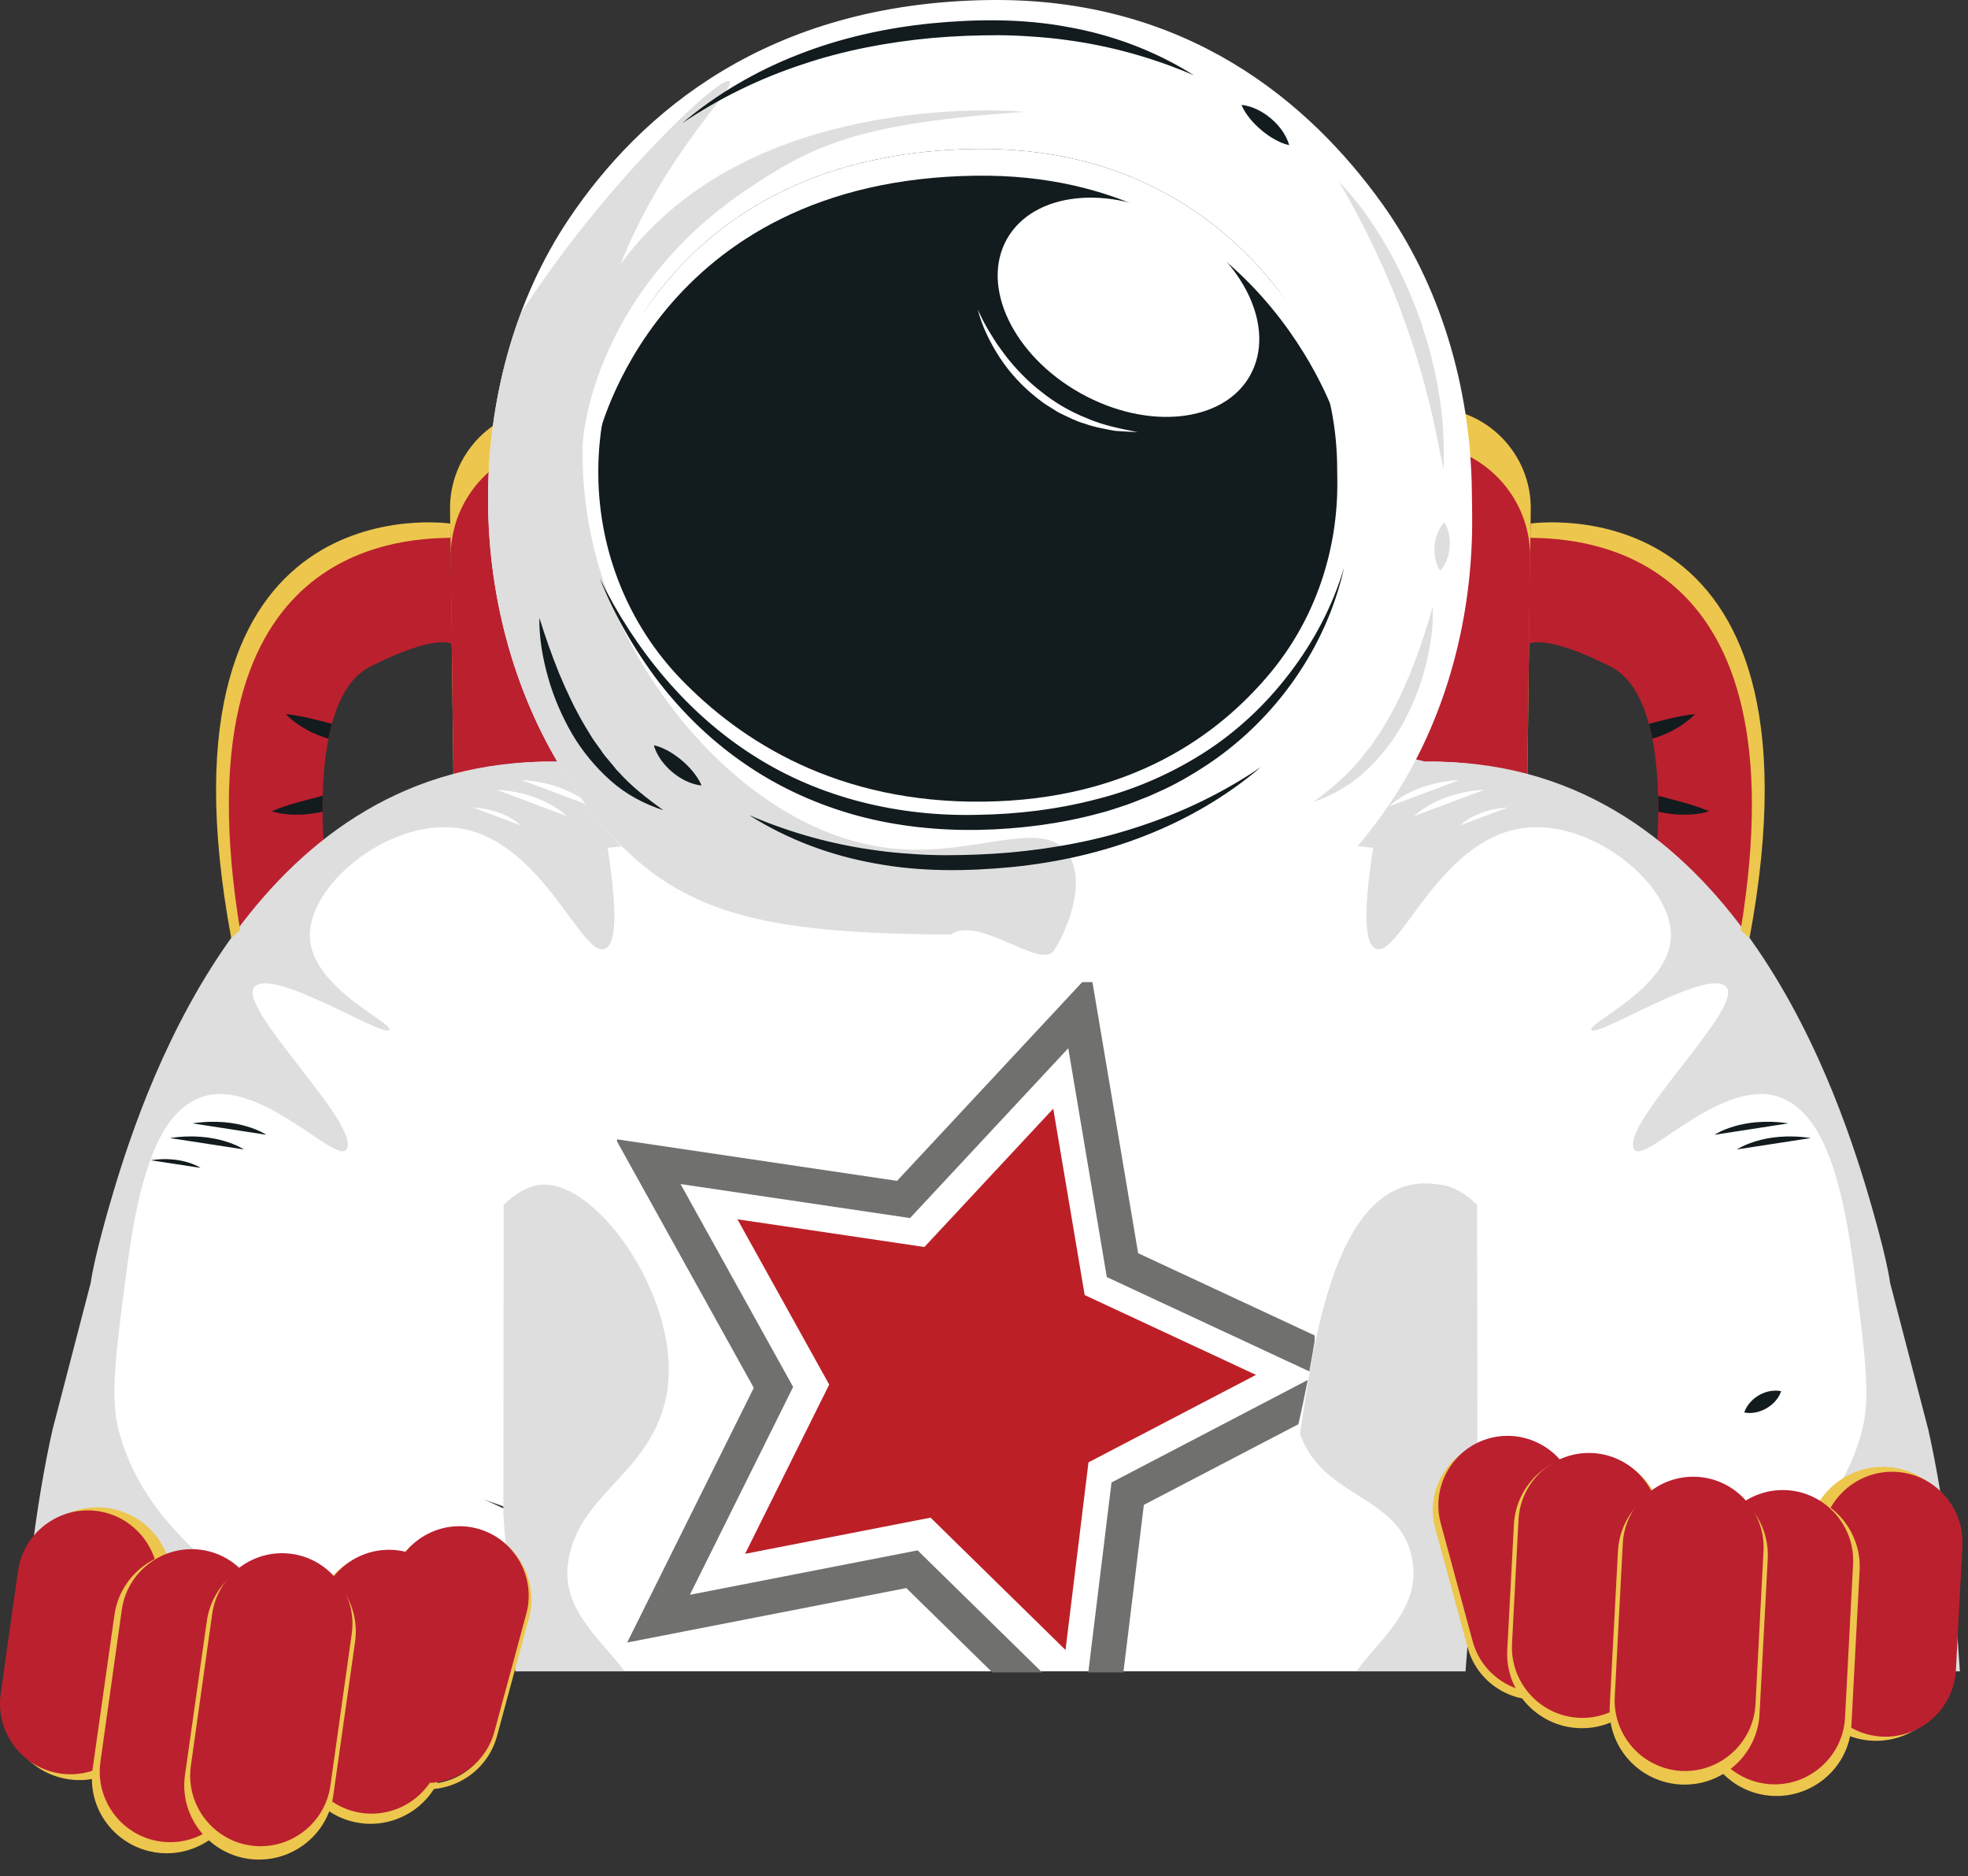
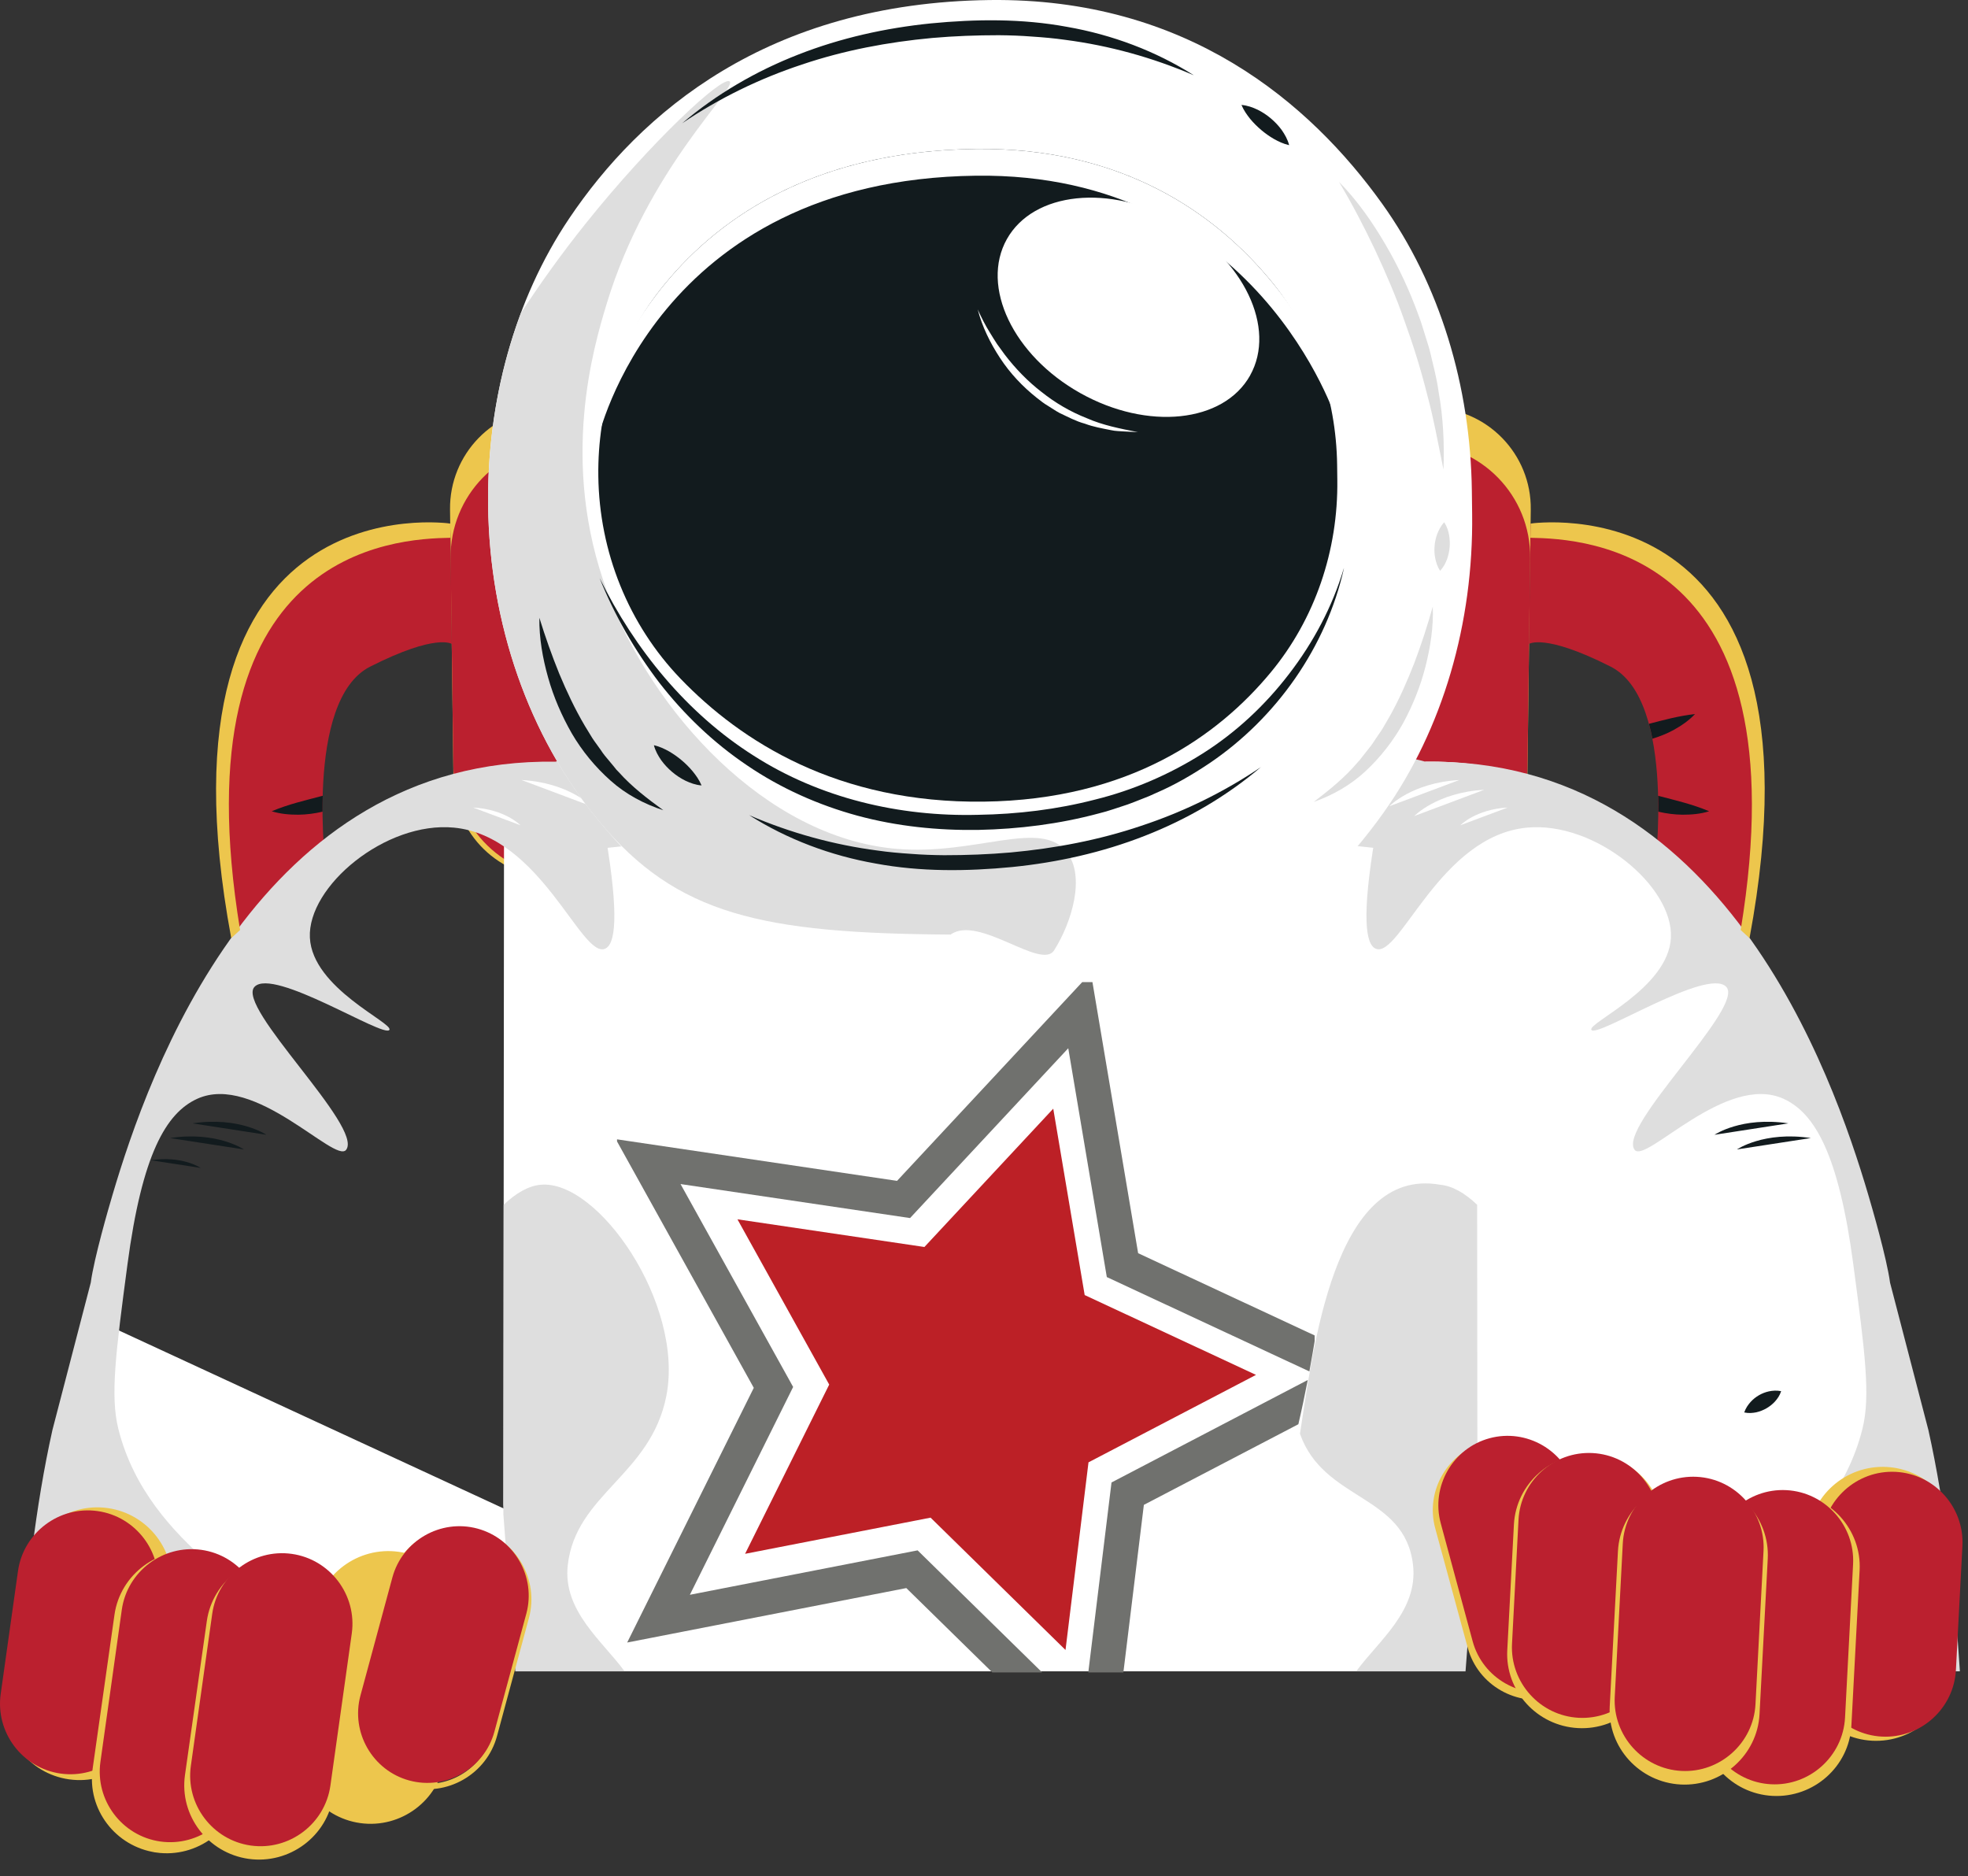
<svg xmlns="http://www.w3.org/2000/svg" fill="none" viewBox="0 0 536 511" height="511" width="536">
  <rect x="0" y="0" width="536" height="511" fill="#333333" stroke="none" />
  <g clip-path="url(#clip0_3697_36302)">
    <path fill="white" d="M135.03 455.17C140.53 431.71 144.12 414.04 144.12 414.04L29.8 361.15C14.94 385.49 8.99 422.23 6.93 455.17H135.03Z" />
    <path fill="#E8C14E" d="M269.238 189.54V189.56L270.238 189.57V189.53L269.238 189.54Z" />
    <path fill="white" d="M269.238 189.54V189.56L270.238 189.57V189.53L269.238 189.54Z" />
    <path fill="#121B1E" d="M269.238 189.54V189.56L270.238 189.57V189.53L269.238 189.54Z" />
    <path fill="#121B1E" d="M269.238 269.281C269.568 269.281 269.898 269.281 270.238 269.281V269.301C269.898 269.301 269.578 269.301 269.238 269.301V269.271V269.281Z" />
    <path fill="#EDC64D" d="M281.579 109.34L149.629 111.02C134.489 111.21 122.379 123.64 122.569 138.78L123.499 211.99C123.689 227.13 136.119 239.24 151.259 239.05L281.579 237.39V109.34Z" />
    <path fill="#BB202F" d="M281.579 119.19L153.119 120.83C136.119 121.05 122.519 135 122.739 151.99L123.469 208.62C123.679 225.62 137.629 239.22 154.629 239L281.579 237.38V119.19Z" />
    <path fill="#BB202F" d="M122.619 142.6C122.619 142.6 40.719 135.09 64.049 260.33L88.839 237.63C88.839 237.63 82.709 190.71 100.819 181.55C118.919 172.39 123.049 175.38 123.049 175.38L122.629 142.6H122.619Z" />
    <path fill="white" d="M281.58 202.95L137.29 208.37L137.1 409.74L140.84 455.17H281.58V202.95Z" />
-     <path fill="white" d="M151.319 207.43C151.319 207.43 239.709 313.59 151.109 414.95C151.109 414.95 69.419 388.85 34.509 364.63C25.779 358.57 27.499 346.42 30.669 336.27C42.229 299.31 73.799 206.27 151.319 207.43Z" />
    <path fill="#DEDEDE" d="M151.318 207.43C151.318 207.43 180.688 198.59 200.718 215.06L200.868 227.12L159.358 231.55L151.318 207.43Z" />
    <path fill="#DEDEDE" d="M170.11 455.17C164.1 446.92 153.21 438.69 154.64 426.2C156.86 406.86 177.27 401.73 181.49 380.14C186.38 355.12 162.89 321.15 147.23 322.66C143.96 322.97 140.58 324.88 137.18 328.11L137.1 412.43L140.34 455.18H170.12L170.11 455.17Z" />
    <path fill="#DEDEDE" d="M18.369 455.17C14.999 452.54 12.829 450.22 13.309 448.51C15.389 441.12 66.809 455.37 71.539 443.51C75.249 434.19 40.589 422.46 32.229 389.14C29.979 380.13 31.549 368.22 34.709 344.4C38.689 314.4 45.209 303.14 53.689 299.26C69.389 292.08 91.269 317.03 94.269 313.15C99.079 306.93 64.149 274.23 69.319 268.76C74.429 263.35 104.639 282.81 106.049 280.48C107.189 278.58 85.059 269.19 84.399 255.36C83.719 241.37 105.069 223.61 123.639 225.4C147.289 227.67 158.189 260.82 164.709 258.41C167.609 257.34 168.649 249.58 164.949 227.61C157.499 214.84 151.339 207.44 151.339 207.44C70.479 206.22 40.429 292.32 30.639 325.43C29.599 328.93 25.629 342.58 24.719 349.32L14.279 389.45C9.639 410.28 7.069 433.4 5.699 455.17H18.379H18.369Z" />
    <path fill="white" d="M161.109 219.58C161.109 219.58 154.939 213.15 142.049 212.43L161.109 219.58Z" />
-     <path fill="white" d="M154.298 222.24C154.298 222.24 148.128 215.81 135.238 215.09L154.298 222.24Z" />
    <path fill="white" d="M141.749 224.75C141.749 224.75 137.579 220.41 128.869 219.93L141.749 224.75Z" />
    <path fill="#121B1E" d="M72.54 309.05C72.54 309.05 65.19 304.02 52.42 305.94L72.54 309.05Z" />
    <path fill="#121B1E" d="M66.419 313.04C66.419 313.04 59.069 308.01 46.299 309.94L66.419 313.04Z" />
    <path fill="#121B1E" d="M54.649 318.07C54.649 318.07 49.679 314.67 41.059 315.98L54.649 318.07Z" />
    <path fill="#EDC64D" d="M122.669 146.47L122.619 142.59C122.619 142.59 39.659 130.25 62.979 255.49L65.389 253.28C48.319 149.46 107.669 146.72 122.669 146.46" />
-     <path fill="#121B1E" d="M77.84 194.47C79.57 196.31 81.62 197.67 83.74 198.85C85.55 199.82 87.46 200.58 89.44 201.18C89.71 199.8 90.03 198.45 90.39 197.13C86.38 196.09 82.34 194.97 77.83 194.47" />
    <path fill="#121B1E" d="M87.89 216.73L87.48 216.83C83.09 218 78.61 219 74.01 220.94C76.42 221.7 78.87 221.88 81.29 221.88C83.5 221.85 85.69 221.56 87.85 221.06C87.85 219.65 87.85 218.2 87.9 216.72" />
    <path fill="#EDC64D" d="M257.908 109.34L389.858 111.02C404.998 111.21 417.108 123.64 416.918 138.78L415.988 211.99C415.798 227.13 403.368 239.24 388.228 239.05L257.908 237.39V109.34Z" />
    <path fill="#BB202F" d="M257.908 119.19L386.368 120.83C403.368 121.05 416.968 135 416.748 151.99L416.018 208.62C415.808 225.62 401.858 239.22 384.858 239L257.908 237.38V119.19Z" />
-     <path fill="#BB202F" d="M416.869 142.6C416.869 142.6 498.769 135.09 475.439 260.33L450.649 237.63C450.649 237.63 456.779 190.71 438.669 181.55C420.569 172.39 416.439 175.38 416.439 175.38L416.859 142.6H416.869Z" />
+     <path fill="#BB202F" d="M416.869 142.6C416.869 142.6 498.769 135.09 475.439 260.33L450.649 237.63C450.649 237.63 456.779 190.71 438.669 181.55C420.569 172.39 416.439 175.38 416.439 175.38L416.859 142.6H416.869" />
    <path fill="white" d="M257.908 202.95L402.198 208.37L402.388 409.74L398.658 455.17H257.908V202.95Z" />
    <path fill="white" d="M388.17 207.43C388.17 207.43 299.78 313.59 388.38 414.95C388.38 414.95 470.07 388.85 504.98 364.63C513.71 358.57 511.99 346.42 508.82 336.27C497.26 299.31 465.69 206.27 388.17 207.43Z" />
    <path fill="white" d="M404.459 455.17C398.959 431.71 395.369 414.04 395.369 414.04L509.689 361.15C524.549 385.49 530.499 422.23 532.559 455.17H404.459Z" />
    <path fill="#121B1E" d="M475.049 384.67C476.289 384.94 477.349 384.82 478.349 384.63C479.339 384.4 480.259 384.03 481.099 383.55C481.949 383.06 482.729 382.45 483.419 381.7C484.099 380.94 484.719 380.08 485.109 378.87C483.809 378.62 482.759 378.73 481.759 378.93C480.779 379.15 479.879 379.51 479.049 379.99C478.219 380.47 477.469 381.07 476.779 381.82C476.109 382.59 475.479 383.44 475.049 384.68" />
    <path fill="#DEDEDE" d="M388.169 207.43C388.169 207.43 358.799 198.59 338.769 215.06L338.619 227.12L380.129 231.55L388.169 207.43Z" />
    <path fill="#DEDEDE" d="M369.38 455.17C375.39 446.92 386.28 438.69 384.85 426.2C382.63 406.86 360.555 408.93 354.055 390.47C357.555 368.47 363.055 317.47 392.26 322.66C395.53 322.97 398.92 324.88 402.31 328.11L402.39 412.43L399.15 455.18H369.38V455.17Z" />
    <path fill="#DEDEDE" d="M521.12 455.171C524.49 452.541 526.66 450.221 526.17 448.511C524.09 441.121 472.67 455.371 467.94 443.511C464.23 434.191 498.89 422.461 507.25 389.141C509.5 380.131 507.93 368.221 504.77 344.401C500.79 314.401 494.27 303.141 485.79 299.261C470.09 292.081 448.21 317.031 445.21 313.151C440.4 306.931 475.33 274.231 470.16 268.761C465.05 263.351 434.84 282.811 433.43 280.481C432.29 278.581 454.42 269.191 455.09 255.361C455.77 241.371 434.42 223.611 415.85 225.401C392.2 227.671 381.3 260.821 374.78 258.411C371.88 257.341 370.84 249.581 374.54 227.611C381.98 214.841 388.15 207.441 388.15 207.441C469.01 206.221 499.06 292.321 508.85 325.431C509.88 328.931 513.86 342.581 514.77 349.321L525.21 389.451C529.85 410.281 532.42 433.401 533.79 455.171H521.11H521.12Z" />
    <path fill="white" d="M378.389 219.58C378.389 219.58 384.549 213.15 397.449 212.43L378.389 219.58Z" />
    <path fill="white" d="M385.189 222.24C385.189 222.24 391.359 215.81 404.249 215.09L385.189 222.24Z" />
    <path fill="white" d="M397.738 224.75C397.738 224.75 401.908 220.41 410.618 219.93L397.738 224.75Z" />
    <path fill="#121B1E" d="M466.959 309.05C466.959 309.05 474.309 304.02 487.079 305.94L466.959 309.05Z" />
    <path fill="#121B1E" d="M473.068 313.04C473.068 313.04 480.418 308.01 493.188 309.94L473.068 313.04Z" />
    <path fill="#EDC64D" d="M416.818 146.47L416.858 142.59C416.858 142.59 499.818 130.25 476.498 255.49L474.088 253.28C491.158 149.46 431.808 146.72 416.818 146.46" />
    <path fill="#121B1E" d="M461.65 194.47C459.92 196.31 457.87 197.67 455.75 198.85C453.94 199.82 452.03 200.58 450.05 201.18C449.78 199.8 449.46 198.45 449.1 197.13C453.11 196.09 457.15 194.97 461.66 194.47" />
    <path fill="#121B1E" d="M451.609 216.73L452.019 216.83C456.419 218 460.889 219 465.499 220.94C463.089 221.7 460.639 221.88 458.219 221.88C456.009 221.85 453.829 221.56 451.659 221.06C451.669 219.65 451.659 218.2 451.619 216.72" />
    <path fill="white" d="M132.95 137.73C132.59 109.47 140.1 81.66 155.05 59.45C174.32 30.84 208.94 0.78 269.51 0.01C323.36 -0.68 356.83 28.1 376.44 55.48C392.15 77.4 400.51 105.18 400.87 133.66L400.95 140.03C401.32 169.58 393.04 198.52 376.88 221.24C357.96 247.84 325.8 274.79 273.02 275.47C219.91 276.15 184.77 249.72 163.04 223.49C143.95 200.48 133.36 169.73 132.95 137.81V137.73Z" />
    <path fill="#DEDEDE" d="M258.93 254.51C266.53 249.08 283.61 264.34 287.1 258.81C291.82 251.34 295.73 238.81 290.57 232.1C283.49 222.88 265.76 233.06 244.07 231.17C208.5 228.06 177.61 193.87 165.45 161.3C152.2 125.83 161.81 94.07 165.21 82.811C176.4 45.81 200.92 24.011 198.73 22.18C196.75 20.53 177.28 38.681 159.59 60.781C152.67 69.421 146.82 77.691 141.88 85.24C135.74 101.65 132.71 119.6 132.94 137.75V137.83C133.35 169.75 143.95 200.5 163.03 223.51C184.36 249.24 207.51 254.18 258.92 254.53" />
    <path fill="#121B1E" d="M162.958 129.63C162.718 111.39 168.408 93.44 179.668 79.09C194.168 60.59 220.208 41.15 265.698 40.57C306.138 40.05 331.238 58.58 345.928 76.22C357.698 90.35 363.938 108.26 364.178 126.64L364.228 130.75C364.468 149.82 358.218 168.51 346.048 183.18C331.798 200.37 307.608 217.81 267.968 218.32C228.088 218.83 201.728 201.82 185.438 184.93C171.138 170.1 163.218 150.27 162.958 129.68V129.63Z" />
    <path fill="#DEDEDE" d="M390.229 165.18C390.449 170.66 389.609 176.13 388.259 181.46C386.909 186.8 384.839 191.97 382.199 196.86C379.499 201.72 376.029 206.19 371.959 209.98C367.899 213.81 362.929 216.59 357.809 218.4C362.169 215.06 366.259 211.75 369.669 207.73C370.129 207.27 370.549 206.76 370.929 206.22L372.149 204.68C372.979 203.67 373.779 202.65 374.469 201.52C375.169 200.42 375.979 199.39 376.649 198.27L378.619 194.87C381.159 190.29 383.299 185.45 385.219 180.51C387.089 175.54 388.759 170.45 390.229 165.19" />
    <path fill="#121B1E" d="M146.91 168.28C148.52 173.49 150.31 178.53 152.31 183.46C154.35 188.36 156.61 193.14 159.27 197.65L161.32 201.01C162.03 202.11 162.85 203.12 163.59 204.21C164.3 205.32 165.13 206.32 165.99 207.31L167.24 208.82C167.63 209.35 168.06 209.86 168.54 210.3C172.05 214.23 176.22 217.43 180.66 220.66C175.49 218.98 170.46 216.33 166.31 212.61C162.14 208.91 158.55 204.55 155.74 199.75C152.98 194.92 150.77 189.82 149.28 184.51C147.79 179.22 146.83 173.77 146.9 168.28" />
    <path fill="white" d="M265.698 40.57C178.388 41.68 162.738 112.28 162.738 112.28L162.838 119.56C162.838 119.56 178.488 48.96 265.798 47.85C342.548 46.87 364.018 114.46 364.018 114.46L363.928 107.18C363.928 107.18 342.458 39.6 265.708 40.57" />
    <path fill="#121B1E" d="M366.019 154.83C361.229 176.12 347.739 195.49 329.369 207.89C324.769 210.97 319.959 213.78 314.869 215.96C313.619 216.57 312.339 217.09 311.039 217.58C309.749 218.08 308.469 218.62 307.159 219.08C304.529 219.91 301.929 220.9 299.229 221.54C288.529 224.42 277.479 225.79 266.469 226.02C255.429 226.19 244.299 225.05 233.589 222.16C222.889 219.25 212.619 214.67 203.469 208.44C194.289 202.27 186.239 194.53 179.509 185.85C172.859 177.11 167.359 167.54 163.299 157.42C172.919 176.92 187.069 194.27 205.219 205.77C223.319 217.38 244.989 222.47 266.389 221.91C277.129 221.74 287.849 220.45 298.219 217.77C308.609 215.21 318.549 210.91 327.579 205.2C336.619 199.48 344.589 192.05 351.119 183.5C357.689 174.97 362.869 165.26 365.989 154.83" />
    <path fill="white" d="M340.48 102.25C333.24 115.16 312.54 117.32 294.25 107.07C275.95 96.82 266.99 78.03 274.23 65.12C281.48 52.21 302.17 50.05 320.46 60.3C338.75 70.55 347.71 89.34 340.47 102.25" />
    <path fill="#DEDEDE" d="M393.33 142.23C394.09 143.37 394.43 144.5 394.66 145.64C394.86 146.77 394.92 147.9 394.82 149.02C394.73 150.14 394.49 151.24 394.1 152.33C393.68 153.41 393.16 154.47 392.21 155.46C391.45 154.25 391.11 153.11 390.88 151.98C390.67 150.86 390.62 149.76 390.72 148.67C390.81 147.59 391.04 146.51 391.43 145.44C391.86 144.37 392.37 143.31 393.32 142.23" />
    <path fill="#DEDEDE" d="M364.67 49.51C369.66 54.57 373.76 60.46 377.35 66.6C380.95 72.75 383.96 79.24 386.38 85.95C387.02 87.62 387.54 89.33 388.06 91.04C388.56 92.75 389.18 94.43 389.58 96.16C390.39 99.64 391.32 103.08 391.8 106.62C393.07 113.62 393.41 120.78 393.14 127.85C391.7 120.89 390.49 114.02 388.65 107.28C386.96 100.52 384.88 93.88 382.51 87.35C380.23 80.8 377.46 74.41 374.52 68.09C371.53 61.79 368.3 55.59 364.67 49.51Z" />
-     <path fill="#DEDEDE" d="M158.689 120.66C160.179 104.13 170.639 73.87 202.829 52.02C221.529 39.33 233.899 33.62 278.889 30.47C279.529 30.43 220.829 24.83 183.009 56.96C147.269 87.33 158.569 122 158.689 120.65" />
    <path fill="#121B1E" d="M338.119 28.58C339.769 28.72 341.169 29.24 342.509 29.87C343.829 30.52 345.029 31.32 346.139 32.26C347.239 33.19 348.239 34.24 349.099 35.43C349.939 36.64 350.689 37.94 351.109 39.54C349.489 39.17 348.179 38.52 346.919 37.82C345.689 37.1 344.549 36.29 343.489 35.39C342.429 34.49 341.439 33.51 340.519 32.41C339.619 31.28 338.769 30.1 338.119 28.58Z" />
    <path fill="#121B1E" d="M185.699 33.65C195.039 25.68 205.879 19.36 217.419 14.86C228.959 10.33 241.199 7.62 253.529 6.37C265.839 5.18 278.399 5.04 290.659 7.32C302.909 9.46 314.779 13.91 325.149 20.5C313.849 15.64 302.089 12.41 290.109 10.85C287.109 10.42 284.109 10.16 281.089 9.96C278.079 9.72 275.069 9.62 272.049 9.59C266.009 9.59 259.939 9.81 253.909 10.34C241.859 11.45 229.889 13.7 218.409 17.58C206.899 21.38 195.859 26.75 185.699 33.63" />
    <path fill="#121B1E" d="M191.08 213.91C189.43 213.77 188.03 213.25 186.69 212.62C185.37 211.97 184.17 211.17 183.06 210.23C181.96 209.3 180.96 208.24 180.1 207.06C179.27 205.85 178.51 204.55 178.09 202.95C179.71 203.32 181.02 203.97 182.28 204.67C183.51 205.39 184.65 206.2 185.71 207.1C186.77 208 187.76 208.98 188.68 210.09C189.58 211.21 190.43 212.39 191.08 213.91Z" />
    <path fill="#121B1E" d="M343.489 208.85C334.149 216.82 323.309 223.14 311.769 227.64C300.219 232.17 287.989 234.89 275.659 236.13C263.349 237.32 250.789 237.46 238.529 235.18C226.279 233.04 214.409 228.59 204.039 222C215.329 226.86 227.099 230.09 239.079 231.65C242.069 232.08 245.079 232.34 248.099 232.54C251.109 232.78 254.119 232.88 257.139 232.91C263.179 232.91 269.249 232.69 275.279 232.16C287.329 231.05 299.299 228.8 310.779 224.92C322.289 221.12 333.319 215.75 343.489 208.87" />
    <path fill="white" d="M266.26 84.21C267.27 86.43 268.35 88.6 269.64 90.64C270.24 91.68 270.92 92.67 271.56 93.7L273.67 96.61C276.59 100.41 279.93 103.87 283.69 106.76C287.4 109.72 291.55 112.15 295.99 113.89C300.38 115.83 305.13 116.74 309.92 117.69C308.7 117.64 307.49 117.59 306.27 117.51C305.04 117.41 303.8 117.43 302.61 117.15C300.2 116.67 297.76 116.25 295.45 115.38C293.04 114.73 290.86 113.54 288.61 112.49C287.51 111.91 286.5 111.18 285.44 110.54C284.37 109.91 283.39 109.16 282.42 108.38C278.53 105.31 275.09 101.65 272.39 97.53C269.68 93.41 267.49 88.95 266.27 84.21" />
    <g clip-path="url(#clip1_3697_36302)">
      <path fill="#70716E" d="M295.179 267.01L244.319 321.6L167.709 310.24L205.299 377.97L170.819 447.33L246.839 432.5L301.329 485.92H302.239L311.539 409.84L353.619 387.88C354.549 383.89 355.389 379.87 356.179 375.83L302.729 403.74L295.059 466.47L249.919 422.23L187.889 434.33L216.019 377.73L185.349 322.47L247.859 331.73L290.949 285.48L301.449 347.8L356.619 373.5C357.209 370.28 357.769 367.05 358.299 363.81L309.979 341.3L297.459 267.02H295.169L295.179 267.01Z" />
    </g>
    <path fill="#BC2026" d="M286.86 301.94L295.42 352.7L342.08 374.44L296.46 398.26L290.2 449.36L253.45 413.32L202.93 423.17L225.84 377.08L200.85 332.07L251.77 339.61L286.86 301.94Z" />
    <path fill="#EDC64D" d="M423.39 462.28C433.62 459.53 439.73 448.97 436.96 438.8L428.1 406.24C425.33 396.08 414.7 390.01 404.47 392.76C394.24 395.51 388.13 406.07 390.9 416.24L399.76 448.8C402.53 458.96 413.16 465.03 423.39 462.28Z" />
    <path fill="#F1B51C" d="M458.74 424.61L451.75 433.25L439.92 432.93L446.84 441.61L442.86 451.69L454.12 448.42L463.49 454.96L463.53 444.26L473.3 438.23L462.06 434.88L458.74 424.61Z" />
    <path fill="#BB202F" d="M424.26 460.3C434.29 457.59 440.28 447.16 437.56 437.13L428.87 405C426.16 394.97 415.73 388.98 405.7 391.69C395.67 394.4 389.68 404.83 392.4 414.86L401.09 446.99C403.8 457.02 414.23 463.01 424.26 460.29" />
    <path fill="#EDC64D" d="M509.93 473.34C520.72 473.9 530.01 465.62 530.57 454.93L532.38 420.7C532.95 410.01 524.58 400.81 513.79 400.25C503 399.69 493.71 407.98 493.15 418.66L491.34 452.89C490.77 463.58 499.14 472.78 509.93 473.34Z" />
    <path stroke-miterlimit="10" stroke-width="1.47" stroke="#EDC64D" d="M509.93 473.34C520.72 473.9 530.01 465.62 530.57 454.93L532.38 420.7C532.95 410.01 524.58 400.81 513.79 400.25C503 399.69 493.71 407.98 493.15 418.66L491.34 452.89C490.77 463.58 499.14 472.78 509.93 473.34Z" />
    <path fill="#EDC64D" d="M429.84 469.9C440.63 470.46 449.92 462.18 450.48 451.49L452.29 417.26C452.86 406.57 444.49 397.37 433.7 396.81C422.91 396.25 413.62 404.54 413.06 415.22L411.25 449.45C410.68 460.14 419.05 469.34 429.84 469.9Z" />
    <path stroke-miterlimit="10" stroke-width="1.47" stroke="#EDC64D" d="M429.84 469.9C440.63 470.46 449.92 462.18 450.48 451.49L452.29 417.26C452.86 406.57 444.49 397.37 433.7 396.81C422.91 396.25 413.62 404.54 413.06 415.22L411.25 449.45C410.68 460.14 419.05 469.34 429.84 469.9Z" />
    <path fill="#BB202F" d="M512.54 472.95C523.08 473.5 532.16 465.33 532.71 454.79L534.48 421.02C535.03 410.48 526.86 401.4 516.32 400.85C505.78 400.3 496.7 408.47 496.15 419.01L494.38 452.78C493.83 463.32 502 472.4 512.54 472.95Z" />
    <path fill="#BB202F" d="M429.969 467.83C440.509 468.38 449.589 460.21 450.139 449.67L451.909 415.9C452.459 405.36 444.289 396.28 433.749 395.73C423.209 395.18 414.129 403.35 413.579 413.89L411.809 447.66C411.259 458.2 419.429 467.28 429.969 467.83Z" />
    <path fill="#EDC64D" d="M482.811 488.33C493.611 488.89 502.911 480.61 503.471 469.93L505.711 427.61C506.281 416.93 497.901 407.74 487.111 407.18C476.311 406.62 467.011 414.9 466.451 425.58L464.211 467.9C463.641 478.58 472.021 487.77 482.821 488.33" />
    <path stroke-miterlimit="10" stroke-width="1.54" stroke="#EDC64D" d="M482.811 488.33C493.611 488.89 502.911 480.61 503.471 469.93L505.711 427.61C506.281 416.93 497.901 407.74 487.111 407.18C476.311 406.62 467.011 414.9 466.451 425.58L464.211 467.9C463.641 478.58 472.021 487.77 482.821 488.33H482.811Z" />
    <path fill="#BB202F" d="M482.341 485.93C492.881 486.48 501.961 478.31 502.511 467.77L504.701 426C505.251 415.46 497.081 406.38 486.541 405.83C476.001 405.28 466.921 413.45 466.371 423.99L464.181 465.76C463.631 476.3 471.801 485.38 482.341 485.93Z" />
    <path fill="#EDC64D" d="M457.79 485.23C468.59 485.79 477.89 477.51 478.45 466.83L480.69 424.51C481.26 413.83 472.88 404.64 462.09 404.08C451.29 403.52 441.99 411.8 441.43 422.48L439.19 464.8C438.62 475.48 447 484.67 457.8 485.23" />
    <path stroke-miterlimit="10" stroke-width="1.54" stroke="#EDC64D" d="M457.79 485.23C468.59 485.79 477.89 477.51 478.45 466.83L480.69 424.51C481.26 413.83 472.88 404.64 462.09 404.08C451.29 403.52 441.99 411.8 441.43 422.48L439.19 464.8C438.62 475.48 447 484.67 457.8 485.23H457.79Z" />
    <path fill="#BB202F" d="M457.95 482.3C468.49 482.85 477.57 474.68 478.12 464.14L480.31 422.37C480.86 411.83 472.69 402.75 462.15 402.2C451.61 401.65 442.53 409.82 441.98 420.36L439.79 462.13C439.24 472.67 447.41 481.75 457.95 482.3Z" />
    <path fill="#121B1E" d="M50.15 443.28C48.91 443.55 47.85 443.43 46.84 443.24C45.85 443.01 44.93 442.64 44.09 442.16C43.24 441.67 42.47 441.06 41.78 440.31C41.1 439.55 40.48 438.69 40.09 437.48C41.39 437.23 42.44 437.34 43.44 437.54C44.42 437.76 45.32 438.12 46.15 438.6C46.98 439.08 47.73 439.68 48.42 440.43C49.09 441.2 49.72 442.05 50.15 443.29" />
    <path fill="#EDC64D" d="M18.949 483.87C8.269 482.38 0.759 472.5 2.259 461.91L7.069 427.99C8.569 417.4 18.539 409.95 29.219 411.44C39.899 412.93 47.409 422.81 45.909 433.4L41.099 467.32C39.599 477.91 29.629 485.36 18.949 483.87Z" />
    <path stroke-miterlimit="10" stroke-width="1.47" stroke="#EDC64D" d="M18.949 483.87C8.269 482.38 0.759 472.5 2.259 461.91L7.069 427.99C8.569 417.4 18.539 409.95 29.219 411.44C39.899 412.93 47.409 422.81 45.909 433.4L41.099 467.32C39.599 477.91 29.629 485.36 18.949 483.87Z" />
    <path fill="#EDC64D" d="M98.219 495.78C87.539 494.29 80.029 484.41 81.529 473.82L86.339 439.9C87.839 429.31 97.809 421.86 108.489 423.35C119.169 424.84 126.679 434.72 125.179 445.31L120.369 479.23C118.869 489.82 108.899 497.27 98.219 495.78Z" />
    <path stroke-miterlimit="10" stroke-width="1.47" stroke="#EDC64D" d="M98.219 495.78C87.539 494.29 80.029 484.41 81.529 473.82L86.339 439.9C87.839 429.31 97.809 421.86 108.489 423.35C119.169 424.84 126.679 434.72 125.179 445.31L120.369 479.23C118.869 489.82 108.899 497.27 98.219 495.78Z" />
    <path stroke-miterlimit="10" stroke-width="1.47" stroke="#EDC64D" d="M111.489 485.91C101.459 483.2 95.469 472.77 98.179 462.74L106.869 430.61C109.579 420.58 120.009 414.59 130.039 417.3C140.069 420.01 146.059 430.44 143.349 440.47L134.659 472.6C131.949 482.63 121.519 488.62 111.489 485.91Z" />
    <path fill="#BB202F" d="M111.489 484.91C101.459 482.2 95.469 471.77 98.179 461.74L106.869 429.61C109.579 419.58 120.009 413.59 130.039 416.3C140.069 419.01 146.059 429.44 143.349 439.47L134.659 471.6C131.949 481.63 121.519 487.62 111.489 484.91Z" />
    <path fill="#BB202F" d="M16.519 483.02C6.069 481.55 -1.281 471.8 0.189 461.34L4.899 427.86C6.369 417.41 16.119 410.06 26.579 411.53C37.029 413 44.379 422.75 42.909 433.21L38.199 466.69C36.729 477.14 26.979 484.49 16.519 483.02Z" />
-     <path fill="#BB202F" d="M98.539 493.75C88.089 492.28 80.739 482.53 82.209 472.07L86.919 438.59C88.389 428.14 98.139 420.79 108.599 422.26C119.059 423.73 126.399 433.48 124.929 443.94L120.219 477.42C118.749 487.87 108.999 495.22 98.539 493.75Z" />
    <path fill="#EDC64D" d="M42.69 503.76C32 502.27 24.49 492.4 25.99 481.82L31.94 439.88C33.44 429.3 43.42 421.85 54.1 423.34C64.79 424.83 72.3 434.7 70.8 445.29L64.85 487.23C63.35 497.81 53.37 505.25 42.69 503.77" />
    <path stroke-miterlimit="10" stroke-width="1.54" stroke="#EDC64D" d="M42.69 503.76C32 502.27 24.49 492.4 25.99 481.82L31.94 439.88C33.44 429.3 43.42 421.85 54.1 423.34C64.79 424.83 72.3 434.7 70.8 445.29L64.85 487.23C63.35 497.81 53.37 505.25 42.69 503.77V503.76Z" />
    <path fill="#BB202F" d="M43.679 501.52C33.229 500.05 25.879 490.3 27.349 479.84L33.169 438.42C34.639 427.97 44.389 420.62 54.849 422.09C65.299 423.56 72.649 433.31 71.179 443.77L65.359 485.19C63.889 495.64 54.139 502.99 43.679 501.52Z" />
    <path fill="#EDC64D" d="M67.84 505.49C57.15 504 49.64 494.13 51.14 483.54L57.09 441.6C58.59 431.02 68.57 423.57 79.25 425.06C89.94 426.55 97.45 436.42 95.95 447.01L90 488.95C88.5 499.53 78.52 506.97 67.84 505.49Z" />
    <path stroke-miterlimit="10" stroke-width="1.54" stroke="#EDC64D" d="M67.84 505.49C57.15 504 49.64 494.13 51.14 483.54L57.09 441.6C58.59 431.02 68.57 423.57 79.25 425.06C89.94 426.55 97.45 436.42 95.95 447.01L90 488.95C88.5 499.53 78.52 506.97 67.84 505.49Z" />
    <path fill="#BB202F" d="M68.308 502.62C57.858 501.15 50.508 491.4 51.978 480.94L57.798 439.52C59.268 429.07 69.018 421.72 79.478 423.19C89.928 424.66 97.278 434.41 95.808 444.87L89.988 486.29C88.518 496.74 78.768 504.09 68.308 502.62Z" />
  </g>
  <defs>
    <clipPath id="clip0_3697_36302">
      <rect fill="white" height="510.66" width="535.11" />
    </clipPath>
    <clipPath id="clip1_3697_36302">
      <rect transform="translate(168.055 267.47)" fill="white" height="188" width="190" />
    </clipPath>
  </defs>
</svg>